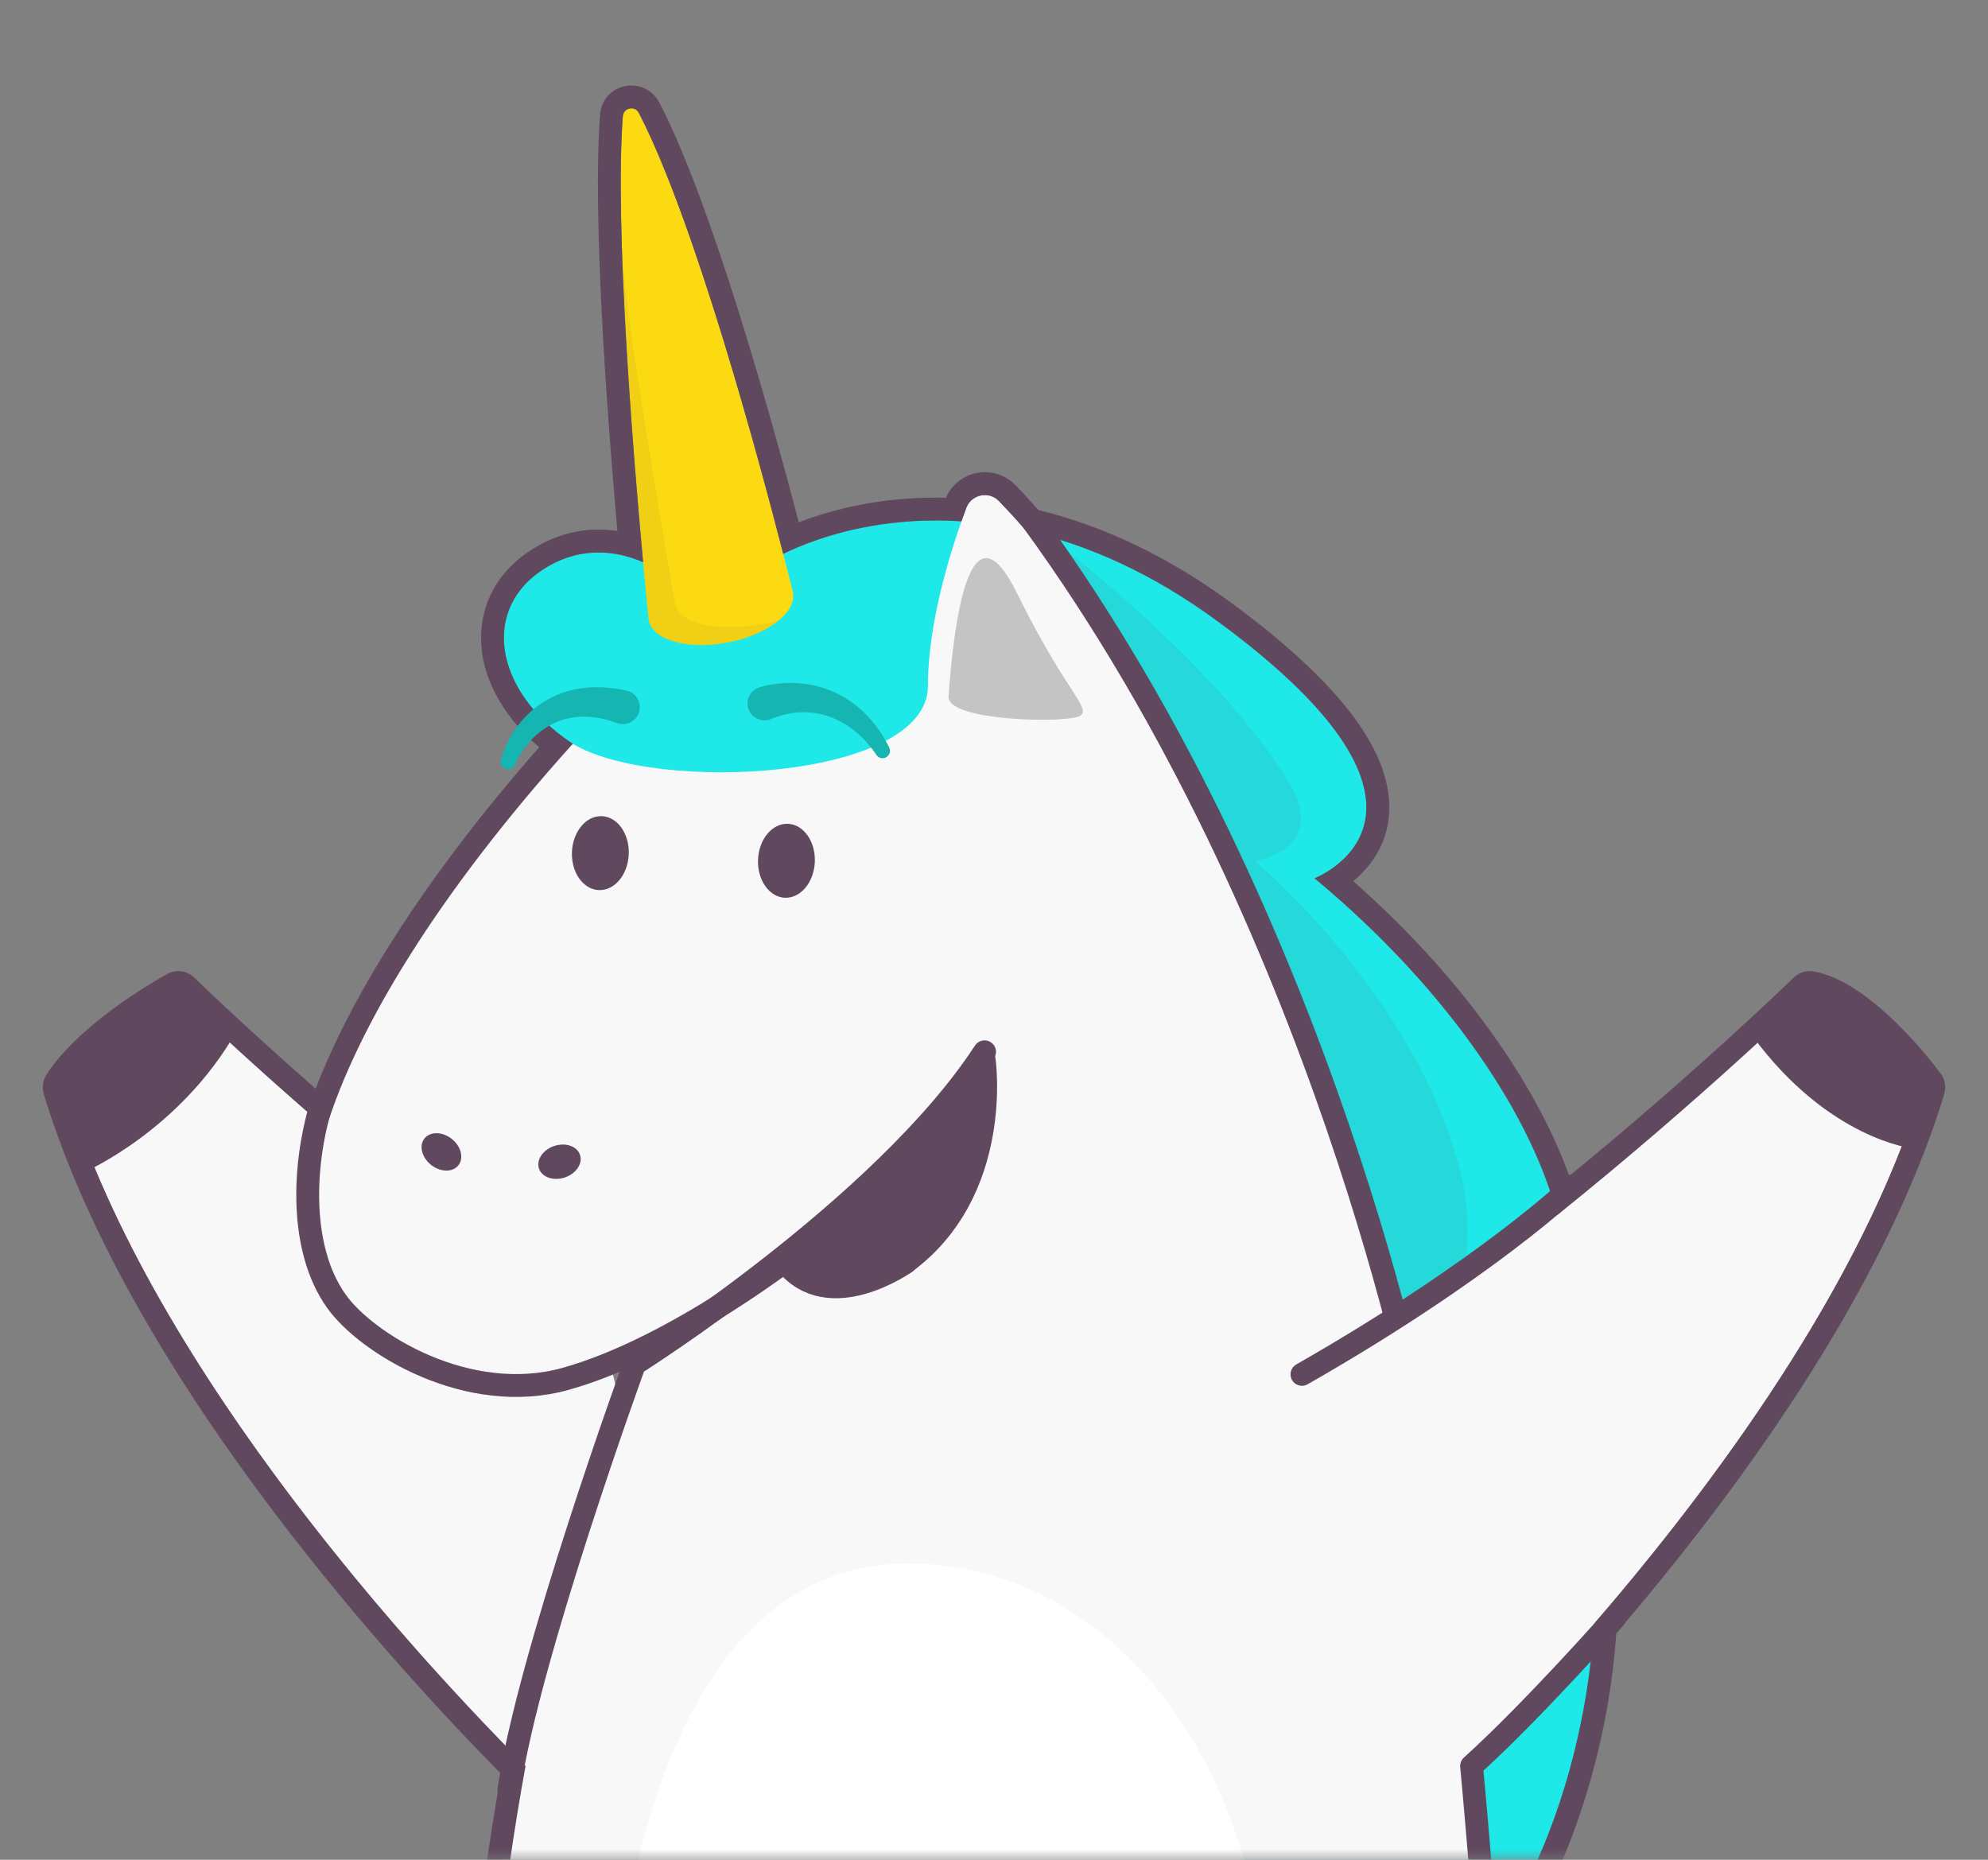
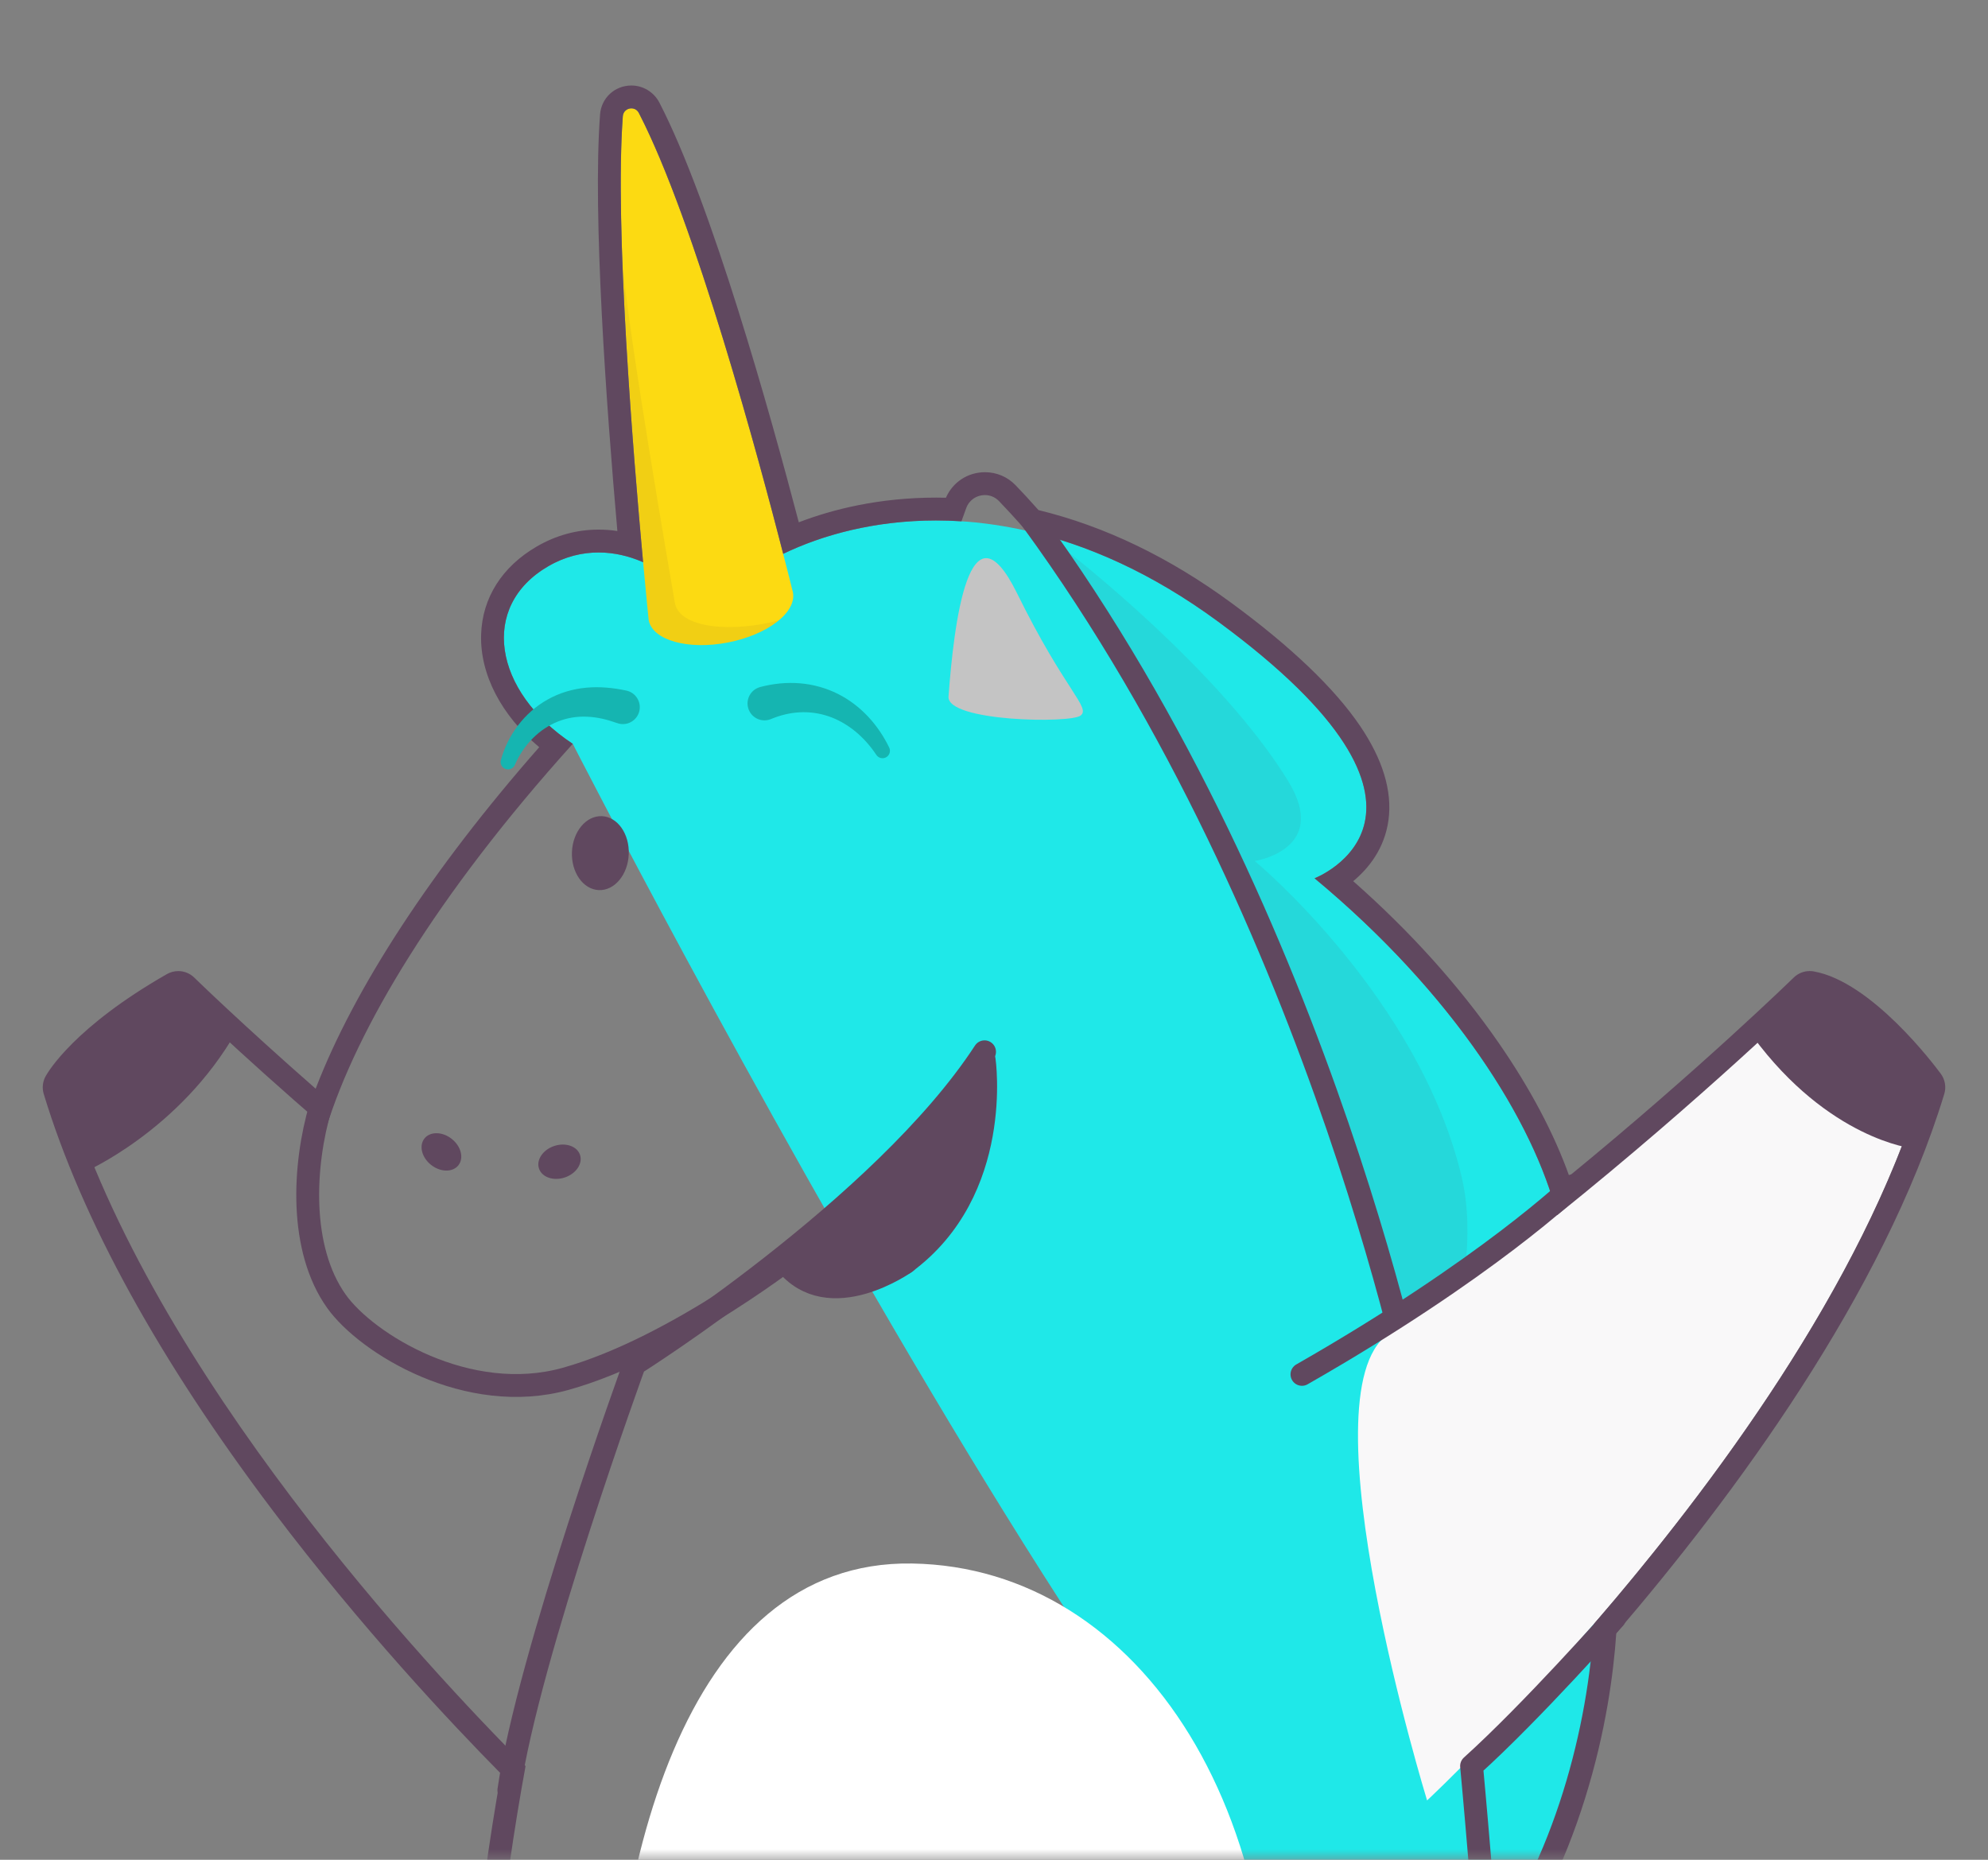
<svg xmlns="http://www.w3.org/2000/svg" width="93" height="87" viewBox="0 0 93 87" fill="none">
  <rect x="0" y="0" width="93" height="87" fill="#808080" stroke="none" />
  <mask id="mask0" mask-type="alpha" maskUnits="userSpaceOnUse" x="0" y="0" width="93" height="87">
    <rect x="0.5" y="0.5" width="92" height="86" fill="#C4C4C4" stroke="black" />
  </mask>
  <g mask="url(#mask0)">
-     <path d="M26.232 84.224C26.232 84.224 8.061 67.302 3.067 50.865C3.067 50.865 5.98 46.912 8.338 46.496C8.338 46.496 17.099 55.06 27.55 62.448C31.55 65.274 26.232 84.224 26.232 84.224Z" fill="#F9F8F9" />
    <path d="M36.425 29.077C35.877 27.005 33.874 24.516 32.793 23.285C32.468 22.915 31.869 23.012 31.679 23.466C31.04 24.99 29.868 27.995 29.724 29.879L36.425 29.077Z" fill="#F9F8F9" />
    <path d="M30.752 28.475C30.752 26.427 31.73 24.462 32.212 24.903C32.693 25.345 34.139 28.435 33.978 28.836C33.818 29.237 32.574 31.325 31.851 29.879C31.128 28.434 30.752 28.475 30.752 28.475Z" fill="#C4C4C4" />
    <path d="M26.794 34.796C23.062 32.327 22.429 28.355 25.65 26.489C28.871 24.622 32.362 27.211 32.964 29.168C33.817 26.188 44.702 20.048 56.982 29.078C69.263 38.108 61.496 41.087 61.496 41.087C73.235 50.839 75.944 62.487 70.435 62.758C77.298 69.44 75.221 86.776 67.636 93.277C60.053 99.778 26.794 34.796 26.794 34.796Z" fill="#1FE8E8" />
    <path opacity="0.1" d="M68.388 55.102C66.418 46.679 58.699 40.278 58.699 40.278C58.699 40.278 62.229 39.748 60.264 36.541C57.073 31.334 50.09 25.917 50.09 25.917L49.729 25.706C49.729 25.706 57.84 40.196 58.698 42.471C59.555 44.746 64.117 57.811 64.506 58.806C64.895 59.802 66.524 66.882 66.524 66.882C66.524 66.882 69.595 69.504 70.881 70.657C69.975 65.137 67.665 63.632 67.735 63.38C68.413 60.973 69.007 57.748 68.388 55.102Z" fill="#60485F" />
-     <path d="M68.811 87.312C66.725 46.751 50.913 27.78 46.736 23.443C46.263 22.952 45.442 23.123 45.205 23.76C44.522 25.591 43.409 29.041 43.409 32.087C43.409 36.481 30.707 37.143 26.795 34.796C15.357 44.908 13.852 56.346 14.454 58.754C15.056 61.161 20.203 66.67 26.463 64.503C27.848 64.024 29.084 63.503 30.199 62.971C25.992 71.988 23.302 81.946 22.039 102.569C20.353 130.086 32.934 159.945 32.934 159.945C32.934 159.945 34.7 161.189 39.756 160.507C39.756 160.507 42.083 149.652 42.264 137.311C44.371 138.695 48.727 137.853 48.727 137.853C48.727 137.853 49.849 146.732 55.627 159.915C59.961 161.54 63.393 160.185 63.393 160.185C63.393 160.185 71.22 134.109 68.811 87.312Z" fill="#F9F8F9" />
    <path d="M41.807 127.86C55.809 128.763 57.434 116.844 59.24 100.952C61.045 85.061 53.376 73.322 42.673 73.141C31.971 72.961 28.359 87.408 28.359 100.952C28.359 114.497 29.601 127.073 41.807 127.86Z" fill="white" />
    <path d="M48.285 24.346C62.069 43.223 66.524 66.881 66.524 66.881" stroke="#60485F" stroke-width="1.069" stroke-miterlimit="10" stroke-linecap="round" stroke-linejoin="round" />
    <path d="M29.413 39.964C29.453 39.009 28.89 38.211 28.156 38.18C27.422 38.15 26.795 38.9 26.756 39.855C26.717 40.81 27.28 41.609 28.014 41.639C28.748 41.669 29.374 40.919 29.413 39.964Z" fill="#60485F" />
-     <path d="M38.118 40.321C38.157 39.366 37.594 38.567 36.86 38.537C36.127 38.507 35.5 39.257 35.461 40.212C35.421 41.167 35.985 41.966 36.718 41.996C37.452 42.026 38.079 41.276 38.118 40.321Z" fill="#60485F" />
    <path d="M21.445 54.511C21.71 54.173 21.569 53.62 21.13 53.275C20.692 52.929 20.12 52.923 19.855 53.26C19.59 53.598 19.73 54.151 20.169 54.496C20.608 54.842 21.179 54.848 21.445 54.511Z" fill="#60485F" />
    <path d="M26.419 55.083C26.949 54.907 27.269 54.435 27.134 54.027C26.999 53.62 26.46 53.432 25.93 53.608C25.399 53.784 25.079 54.256 25.214 54.664C25.349 55.071 25.888 55.259 26.419 55.083Z" fill="#60485F" />
    <path d="M44.372 32.584C44.621 29.201 45.335 23.193 47.582 27.761C49.829 32.328 51.034 33.094 50.552 33.473C50.07 33.852 44.286 33.756 44.372 32.584Z" fill="#C4C4C4" />
    <path d="M30.348 29.016C30.348 29.016 28.618 12.34 29.137 5.436C29.167 5.038 29.701 4.929 29.885 5.283C33.191 11.674 37.093 27.709 37.093 27.709C37.274 28.645 35.911 29.696 34.049 30.056C32.186 30.417 30.53 29.951 30.348 29.016Z" fill="#FCDA12" />
    <path opacity="0.06" d="M34.049 30.057C32.187 30.417 30.53 29.951 30.349 29.016C30.349 29.016 29.399 19.853 29.119 12.3C29.449 15.964 31.359 26.96 31.57 28.193C31.78 29.426 34.329 29.59 36.44 29.017C35.889 29.479 35.039 29.866 34.049 30.057Z" fill="#432C42" />
    <path d="M66.76 84.224C66.76 84.224 84.932 67.302 89.925 50.865C89.925 50.865 87.012 46.912 84.654 46.496C84.654 46.496 75.38 55.031 64.929 62.418C60.93 65.244 66.76 84.224 66.76 84.224Z" fill="#F9F8F9" />
    <path d="M45.987 49.59C45.987 49.59 46.877 55.685 42.285 59.041C42.418 58.114 41.923 56.241 40.074 55.985" stroke="#60485F" stroke-width="1.176" stroke-miterlimit="10" stroke-linecap="round" stroke-linejoin="round" />
    <path d="M42.285 59.041C42.285 59.041 38.743 60.852 37.103 59.341C36.532 58.815 45.021 51.466 45.551 50.175C46.083 48.886 46.031 56.895 42.285 59.041Z" fill="#60485F" />
    <path d="M42.345 59.005C42.345 59.005 38.793 61.544 36.796 59.041L41.302 55.103" stroke="#60485F" stroke-width="1.176" stroke-miterlimit="10" stroke-linecap="round" stroke-linejoin="round" />
    <path d="M29.537 5.069C29.672 5.069 29.809 5.136 29.885 5.283C32.513 10.364 35.518 21.54 36.639 25.908C38.492 25.013 40.944 24.347 43.791 24.347C44.179 24.347 44.575 24.36 44.977 24.386C45.056 24.161 45.132 23.952 45.204 23.76C45.348 23.373 45.706 23.159 46.072 23.159C46.309 23.159 46.549 23.249 46.735 23.442C47.08 23.801 47.507 24.261 47.997 24.824C50.805 25.457 53.848 26.772 56.982 29.076C69.263 38.106 61.496 41.086 61.496 41.086C68.031 46.515 71.766 52.53 72.845 56.845C79.722 51.317 84.654 46.495 84.654 46.495C87.012 46.91 89.925 50.864 89.925 50.864C87.115 60.114 80.131 69.518 74.562 75.973C74.306 80.631 72.769 86.993 69.191 91.708C69.133 91.775 69.077 91.843 69.019 91.909C69.267 98.358 69.321 104.385 69.233 109.976C70.167 110.145 70.96 110.231 71.644 110.231C73.137 110.231 74.113 109.822 74.913 108.979C75.659 108.192 76.852 107.699 78.063 107.699C79.261 107.699 80.476 108.182 81.294 109.34C82.939 111.667 81.415 114.156 79.729 114.476C79.843 114.467 79.958 114.462 80.076 114.462C82.902 114.462 86.743 117.223 87.474 121.5C87.987 124.496 86.121 124.987 84.844 124.987C84.223 124.987 83.742 124.87 83.742 124.87C83.742 124.87 86.451 127.86 86.451 132.976C86.451 136.702 84.472 138.831 82.63 138.831C81.942 138.831 81.273 138.534 80.733 137.912C78.75 135.629 79.287 131.725 79.289 131.712C79.12 132.918 78.197 133.477 77.082 133.477C75.415 133.477 73.316 132.227 72.667 130.027C71.583 126.355 74.052 120.155 74.052 120.155C73.704 120.734 73.126 121 72.544 121C71.615 121 70.68 120.316 70.68 119.131C70.68 117.204 72.486 115.038 72.486 115.038C72.486 115.038 71.658 115.189 70.666 115.189C70.163 115.189 69.615 115.15 69.113 115.032C68.753 126.191 67.835 135.406 66.838 142.539C66.849 142.537 66.859 142.537 66.87 142.537C67.221 142.537 67.486 142.93 67.428 143.296L67.091 145.421C67.05 145.687 66.842 145.912 66.586 145.975C66.901 145.994 67.138 146.281 67.088 146.6L66.448 148.917C66.418 149.109 66.289 149.263 66.119 149.332C66.397 149.381 66.592 149.652 66.537 149.941L65.974 152.346C65.927 152.587 65.719 152.762 65.473 152.767H65.447C65.728 152.813 65.925 153.092 65.864 153.388L65.376 155.758C65.326 155.999 65.05 156.201 64.772 156.307C64.649 156.331 64.51 156.355 64.357 156.379C63.782 158.896 63.396 160.186 63.396 160.186C63.396 160.186 62.056 160.715 59.992 160.715C58.754 160.715 57.256 160.524 55.631 159.915C55.096 158.696 54.602 157.516 54.146 156.375C54.06 156.36 53.974 156.346 53.889 156.33C53.742 156.302 53.46 156.161 53.293 156.013C53.279 156 53.266 155.989 53.253 155.976C53.217 155.938 53.189 155.902 53.173 155.867L52.919 155.2L52.567 154.277C52.501 154.128 52.45 153.956 52.444 153.81C52.438 153.622 52.505 153.477 52.712 153.472C52.709 153.472 52.706 153.472 52.704 153.472C52.651 153.472 52.6 153.465 52.552 153.45C52.54 153.447 52.53 153.441 52.519 153.437C52.505 153.432 52.491 153.427 52.478 153.421C52.377 153.372 52.292 153.289 52.241 153.185C52.233 153.167 52.223 153.149 52.216 153.13L51.489 151.122C51.467 151.064 51.458 151.005 51.456 150.948C51.454 150.7 51.633 150.477 51.886 150.433L51.841 150.434C51.838 150.434 51.836 150.434 51.833 150.434C51.605 150.434 51.402 150.292 51.324 150.078L50.36 147.851C50.304 147.698 50.322 147.538 50.393 147.41C50.395 147.407 50.397 147.404 50.399 147.399C50.425 147.354 50.456 147.314 50.492 147.278C50.517 147.255 50.542 147.235 50.571 147.215C50.575 147.213 50.577 147.211 50.58 147.21C50.627 147.18 50.679 147.158 50.736 147.143C50.464 147.138 50.164 146.956 50.072 146.701L49.729 145.749L49.555 145.267L49.432 144.926C49.291 144.539 49.549 144.047 49.935 144.047C49.965 144.047 49.997 144.05 50.028 144.057C50.034 144.058 50.04 144.059 50.045 144.06C49.018 140.119 48.731 137.853 48.731 137.853C48.731 137.853 47.419 138.108 45.885 138.108C44.626 138.108 43.218 137.937 42.267 137.312C42.236 139.437 42.141 141.518 42.005 143.507C42.009 143.506 42.012 143.506 42.015 143.505C42.047 143.499 42.079 143.495 42.11 143.495C42.46 143.495 42.726 143.889 42.668 144.254L42.314 146.125C42.273 146.391 42.065 146.617 41.809 146.68C42.124 146.698 42.361 146.986 42.311 147.304L41.924 149.633C41.894 149.825 41.765 149.979 41.595 150.048C41.873 150.097 42.069 150.368 42.013 150.658L41.725 152.347C41.678 152.588 41.47 152.763 41.224 152.768H41.198C41.478 152.814 41.676 153.093 41.615 153.389L41.127 155.759C41.077 156 40.801 156.202 40.523 156.308C40.095 158.935 39.758 160.507 39.758 160.507C38.67 160.654 37.735 160.711 36.936 160.711C34.024 160.711 32.936 159.945 32.936 159.945C32.936 159.945 32.364 158.644 31.485 156.33C31.424 156.318 31.339 156.287 31.249 156.244C31.213 156.227 31.177 156.208 31.139 156.186C31.103 156.166 31.066 156.144 31.031 156.12C30.909 156.04 30.805 155.948 30.769 155.867L29.812 153.723C29.661 153.382 29.77 152.963 30.136 152.956C30.133 152.956 30.13 152.956 30.128 152.956C29.91 152.956 29.714 152.819 29.639 152.614L28.789 150.274C28.686 149.987 28.849 149.687 29.122 149.601C29.12 149.596 29.118 149.59 29.116 149.584C28.897 149.577 28.702 149.438 28.627 149.229L27.792 146.932C27.692 146.656 27.831 146.368 28.075 146.255C28.071 146.242 28.067 146.227 28.062 146.212C27.823 146.17 27.585 146.002 27.503 145.781L26.745 143.696C26.625 143.365 26.798 142.959 27.091 142.847C24.199 132.391 21.794 118.407 22.34 104.497C22.694 95.495 23.536 88.323 24.586 82.617C20 78.022 7.143 64.282 3.067 50.865C3.067 50.865 4.16 48.883 8.338 46.496C8.338 46.496 11.052 49.148 15.257 52.773C16.688 48.13 20.413 41.879 26.794 34.796C23.062 32.327 22.429 28.355 25.65 26.488C26.433 26.034 27.232 25.845 28.002 25.845C28.736 25.845 29.444 26.018 30.085 26.301C29.623 21.287 28.748 10.615 29.136 5.437C29.155 5.203 29.345 5.069 29.537 5.069ZM29.537 4C28.759 4 28.129 4.583 28.071 5.355C27.718 10.058 28.369 19.02 28.881 24.841C28.59 24.797 28.296 24.775 28.003 24.775C26.989 24.775 26.017 25.04 25.115 25.563C23.484 26.508 22.557 27.974 22.507 29.691C22.452 31.551 23.451 33.456 25.224 34.954C20.216 40.655 16.568 46.235 14.767 50.929C11.315 47.904 9.111 45.755 9.087 45.731C8.882 45.532 8.612 45.427 8.34 45.427C8.158 45.427 7.975 45.473 7.809 45.568C3.495 48.033 2.259 50.12 2.133 50.349C1.994 50.602 1.962 50.9 2.046 51.177C3.836 57.066 7.448 63.633 12.784 70.695C16.9 76.142 21.085 80.595 23.437 82.976C22.314 89.254 21.588 96.478 21.273 104.457C20.65 120.308 23.826 134.897 25.898 142.539C25.63 142.98 25.552 143.546 25.741 144.064L26.497 146.149C26.548 146.288 26.618 146.418 26.705 146.539C26.671 146.789 26.695 147.049 26.785 147.299L27.62 149.596C27.647 149.669 27.678 149.739 27.714 149.807C27.662 150.082 27.684 150.368 27.784 150.64L28.633 152.98C28.653 153.034 28.675 153.086 28.7 153.137C28.644 153.471 28.688 153.831 28.834 154.161L29.791 156.305C29.911 156.573 30.123 156.806 30.441 157.015C30.497 157.051 30.554 157.087 30.612 157.12C30.624 157.126 30.636 157.132 30.647 157.139C31.433 159.184 31.933 160.326 31.956 160.377C32.034 160.555 32.16 160.708 32.319 160.82C32.547 160.981 33.84 161.782 36.935 161.782C37.85 161.782 38.849 161.71 39.901 161.568C40.347 161.508 40.709 161.173 40.803 160.733C40.816 160.672 41.108 159.304 41.493 156.986C41.849 156.719 42.092 156.365 42.172 155.976L42.661 153.606C42.708 153.379 42.703 153.145 42.652 152.922C42.707 152.805 42.748 152.68 42.774 152.55C42.775 152.542 42.777 152.535 42.778 152.526L43.065 150.846C43.124 150.527 43.085 150.208 42.956 149.918C42.964 149.881 42.972 149.845 42.978 149.808L43.365 147.478C43.365 147.476 43.366 147.473 43.366 147.471C43.411 147.188 43.379 146.9 43.276 146.637C43.317 146.532 43.347 146.423 43.366 146.311L43.718 144.452C43.72 144.441 43.722 144.431 43.723 144.421C43.802 143.919 43.652 143.386 43.318 142.996C43.257 142.924 43.191 142.859 43.121 142.8C43.204 141.477 43.264 140.169 43.3 138.89C44.042 139.079 44.904 139.175 45.883 139.175C46.618 139.175 47.303 139.121 47.838 139.061C47.999 139.987 48.294 141.487 48.794 143.484C48.741 143.54 48.692 143.601 48.646 143.666C48.317 144.137 48.231 144.759 48.424 145.29L48.537 145.605C48.542 145.622 48.548 145.638 48.554 145.654L48.72 146.112L49.063 147.065C49.113 147.204 49.184 147.335 49.269 147.455C49.235 147.709 49.263 147.971 49.352 148.217C49.359 148.237 49.367 148.257 49.375 148.277L50.33 150.482C50.353 150.541 50.38 150.599 50.409 150.653C50.391 150.752 50.382 150.854 50.382 150.958C50.383 151.138 50.415 151.316 50.478 151.488L51.206 153.496C51.234 153.572 51.262 153.628 51.278 153.659C51.306 153.716 51.338 153.77 51.372 153.823C51.372 153.831 51.372 153.841 51.373 153.85C51.385 154.177 51.486 154.478 51.574 154.682L51.917 155.58L52.172 156.247C52.179 156.266 52.187 156.284 52.194 156.302C52.261 156.454 52.361 156.596 52.49 156.726C52.519 156.755 52.55 156.785 52.582 156.813C52.795 157.001 53.083 157.172 53.357 157.28C53.772 158.3 54.205 159.328 54.651 160.343C54.766 160.607 54.984 160.813 55.255 160.915C56.791 161.491 58.385 161.783 59.991 161.783C62.232 161.783 63.725 161.203 63.787 161.179C64.092 161.059 64.325 160.806 64.419 160.491C64.434 160.442 64.756 159.362 65.248 157.267C65.873 157 66.308 156.522 66.421 155.974L66.91 153.604C66.957 153.377 66.953 153.143 66.901 152.92C66.953 152.811 66.992 152.695 67.018 152.574L67.577 150.184C67.58 150.17 67.583 150.157 67.585 150.143C67.647 149.821 67.61 149.495 67.48 149.201C67.483 149.187 67.486 149.173 67.489 149.158L68.118 146.882C68.129 146.843 68.137 146.804 68.143 146.764C68.188 146.481 68.156 146.193 68.054 145.93C68.096 145.819 68.127 145.704 68.147 145.585L68.483 143.461C68.562 142.96 68.412 142.427 68.079 142.037C68.054 142.006 68.027 141.977 67.999 141.95C68.919 135.195 69.575 128.017 69.955 120.541C70.106 120.823 70.303 121.078 70.544 121.299C71.018 121.731 71.641 122 72.287 122.057C71.627 124.323 70.896 127.798 71.642 130.327C72.45 133.066 75.048 134.544 77.082 134.544C77.496 134.544 77.883 134.485 78.237 134.375C78.399 135.745 78.842 137.362 79.927 138.612C80.647 139.442 81.609 139.899 82.632 139.899C83.925 139.899 85.189 139.181 86.098 137.928C87.029 136.645 87.522 134.933 87.522 132.975C87.522 129.863 86.594 127.479 85.772 125.977C86.643 125.823 87.351 125.441 87.848 124.852C88.558 124.01 88.788 122.821 88.53 121.318C88.154 119.119 86.994 117.077 85.266 115.57C84.364 114.784 83.365 114.189 82.357 113.82C82.512 113.583 82.647 113.326 82.755 113.055C83.327 111.637 83.114 110.057 82.169 108.721C81.229 107.391 79.732 106.629 78.064 106.629C76.564 106.629 75.097 107.232 74.139 108.241C73.519 108.894 72.798 109.16 71.647 109.16C71.255 109.16 70.816 109.128 70.318 109.063C70.388 103.581 70.317 97.94 70.106 92.273C71.807 90.011 73.166 87.275 74.147 84.137C75.125 81.009 75.485 78.257 75.611 76.398C81.093 70.008 88.109 60.536 90.954 51.175C91.052 50.852 90.992 50.501 90.791 50.23C90.467 49.79 87.547 45.919 84.845 45.442C84.783 45.431 84.721 45.426 84.659 45.426C84.382 45.426 84.113 45.534 83.912 45.73C83.866 45.775 79.524 50.008 73.409 55.015C72.705 53.035 71.579 50.907 70.102 48.775C68.259 46.114 65.977 43.578 63.304 41.221C64.019 40.628 64.773 39.701 64.955 38.359C65.136 37.007 64.688 35.527 63.624 33.958C62.429 32.197 60.409 30.265 57.622 28.216C54.712 26.076 51.672 24.612 48.582 23.862C48.216 23.449 47.858 23.059 47.512 22.701C47.132 22.306 46.623 22.09 46.079 22.09C45.274 22.09 44.569 22.555 44.251 23.284C44.1 23.28 43.948 23.278 43.798 23.278C41.113 23.278 38.941 23.83 37.368 24.433C36.035 19.35 33.294 9.533 30.842 4.791C30.582 4.304 30.085 4 29.537 4ZM70.114 116.903C70.122 116.684 70.13 116.465 70.138 116.246C70.229 116.251 70.322 116.254 70.416 116.256C70.311 116.461 70.209 116.677 70.114 116.903Z" fill="#60485F" />
    <path d="M2.595 50.85L3.959 54.823C3.959 54.823 8.413 52.897 11.062 48.242L8.413 45.914C8.414 45.913 3.036 48.24 2.595 50.85Z" fill="#60485F" />
    <path d="M89.459 53.719C89.459 53.719 85.547 53.298 81.994 48.482L84.703 45.614C84.703 45.614 89.338 48.061 90.482 50.89L89.459 53.719Z" fill="#60485F" />
    <path d="M73.597 55.465C73.597 55.465 69.614 59.317 60.906 64.293" stroke="#60485F" stroke-width="1.069" stroke-miterlimit="10" stroke-linecap="round" stroke-linejoin="round" />
    <path d="M28.858 33.823C28.408 33.66 27.945 33.549 27.48 33.528C27.016 33.505 26.55 33.575 26.113 33.748C25.675 33.919 25.267 34.192 24.921 34.54C24.574 34.889 24.288 35.311 24.089 35.775L24.085 35.783C24.01 35.96 23.806 36.041 23.629 35.965C23.468 35.896 23.386 35.719 23.432 35.555C23.59 34.978 23.858 34.431 24.226 33.945C24.593 33.458 25.064 33.034 25.617 32.725C26.167 32.414 26.796 32.227 27.429 32.17C28.064 32.111 28.696 32.176 29.306 32.307C29.733 32.4 30.004 32.822 29.912 33.249C29.819 33.676 29.397 33.948 28.97 33.855C28.937 33.847 28.905 33.839 28.874 33.827L28.858 33.823Z" fill="#15B5B1" />
    <path d="M35.571 32.137C36.171 31.979 36.801 31.913 37.424 31.965C38.045 32.016 38.653 32.187 39.198 32.461C39.745 32.735 40.224 33.109 40.625 33.54C41.026 33.971 41.349 34.459 41.598 34.972C41.681 35.144 41.61 35.352 41.437 35.435C41.279 35.512 41.091 35.457 40.997 35.315L40.995 35.312C40.713 34.89 40.377 34.512 39.997 34.203C39.617 33.895 39.194 33.654 38.75 33.505C38.307 33.356 37.844 33.296 37.391 33.323C36.936 33.348 36.492 33.461 36.069 33.637C35.666 33.806 35.201 33.616 35.032 33.212C34.863 32.809 35.054 32.344 35.457 32.176C35.49 32.162 35.523 32.151 35.556 32.141L35.571 32.137Z" fill="#15B5B1" />
    <path d="M75.533 75.691C75.533 75.691 71.669 80.064 68.841 82.614C68.841 82.614 69.584 90.571 69.584 92.617" stroke="#60485F" stroke-width="1.069" stroke-miterlimit="10" stroke-linecap="round" stroke-linejoin="round" />
    <path d="M14.995 51.773C14.183 54.532 13.991 58.413 15.734 60.867C17.148 62.861 21.899 65.778 26.463 64.502C31.697 63.04 37.538 58.392 37.538 58.392" stroke="#60485F" stroke-width="1.069" stroke-miterlimit="10" stroke-linecap="round" stroke-linejoin="round" />
    <path d="M23.805 83.747C24.708 77.487 29.684 63.811 29.684 63.811C29.684 63.811 41.297 56.507 46.058 49.203" stroke="#60485F" stroke-width="1.069" stroke-miterlimit="10" stroke-linecap="round" stroke-linejoin="round" />
  </g>
</svg>